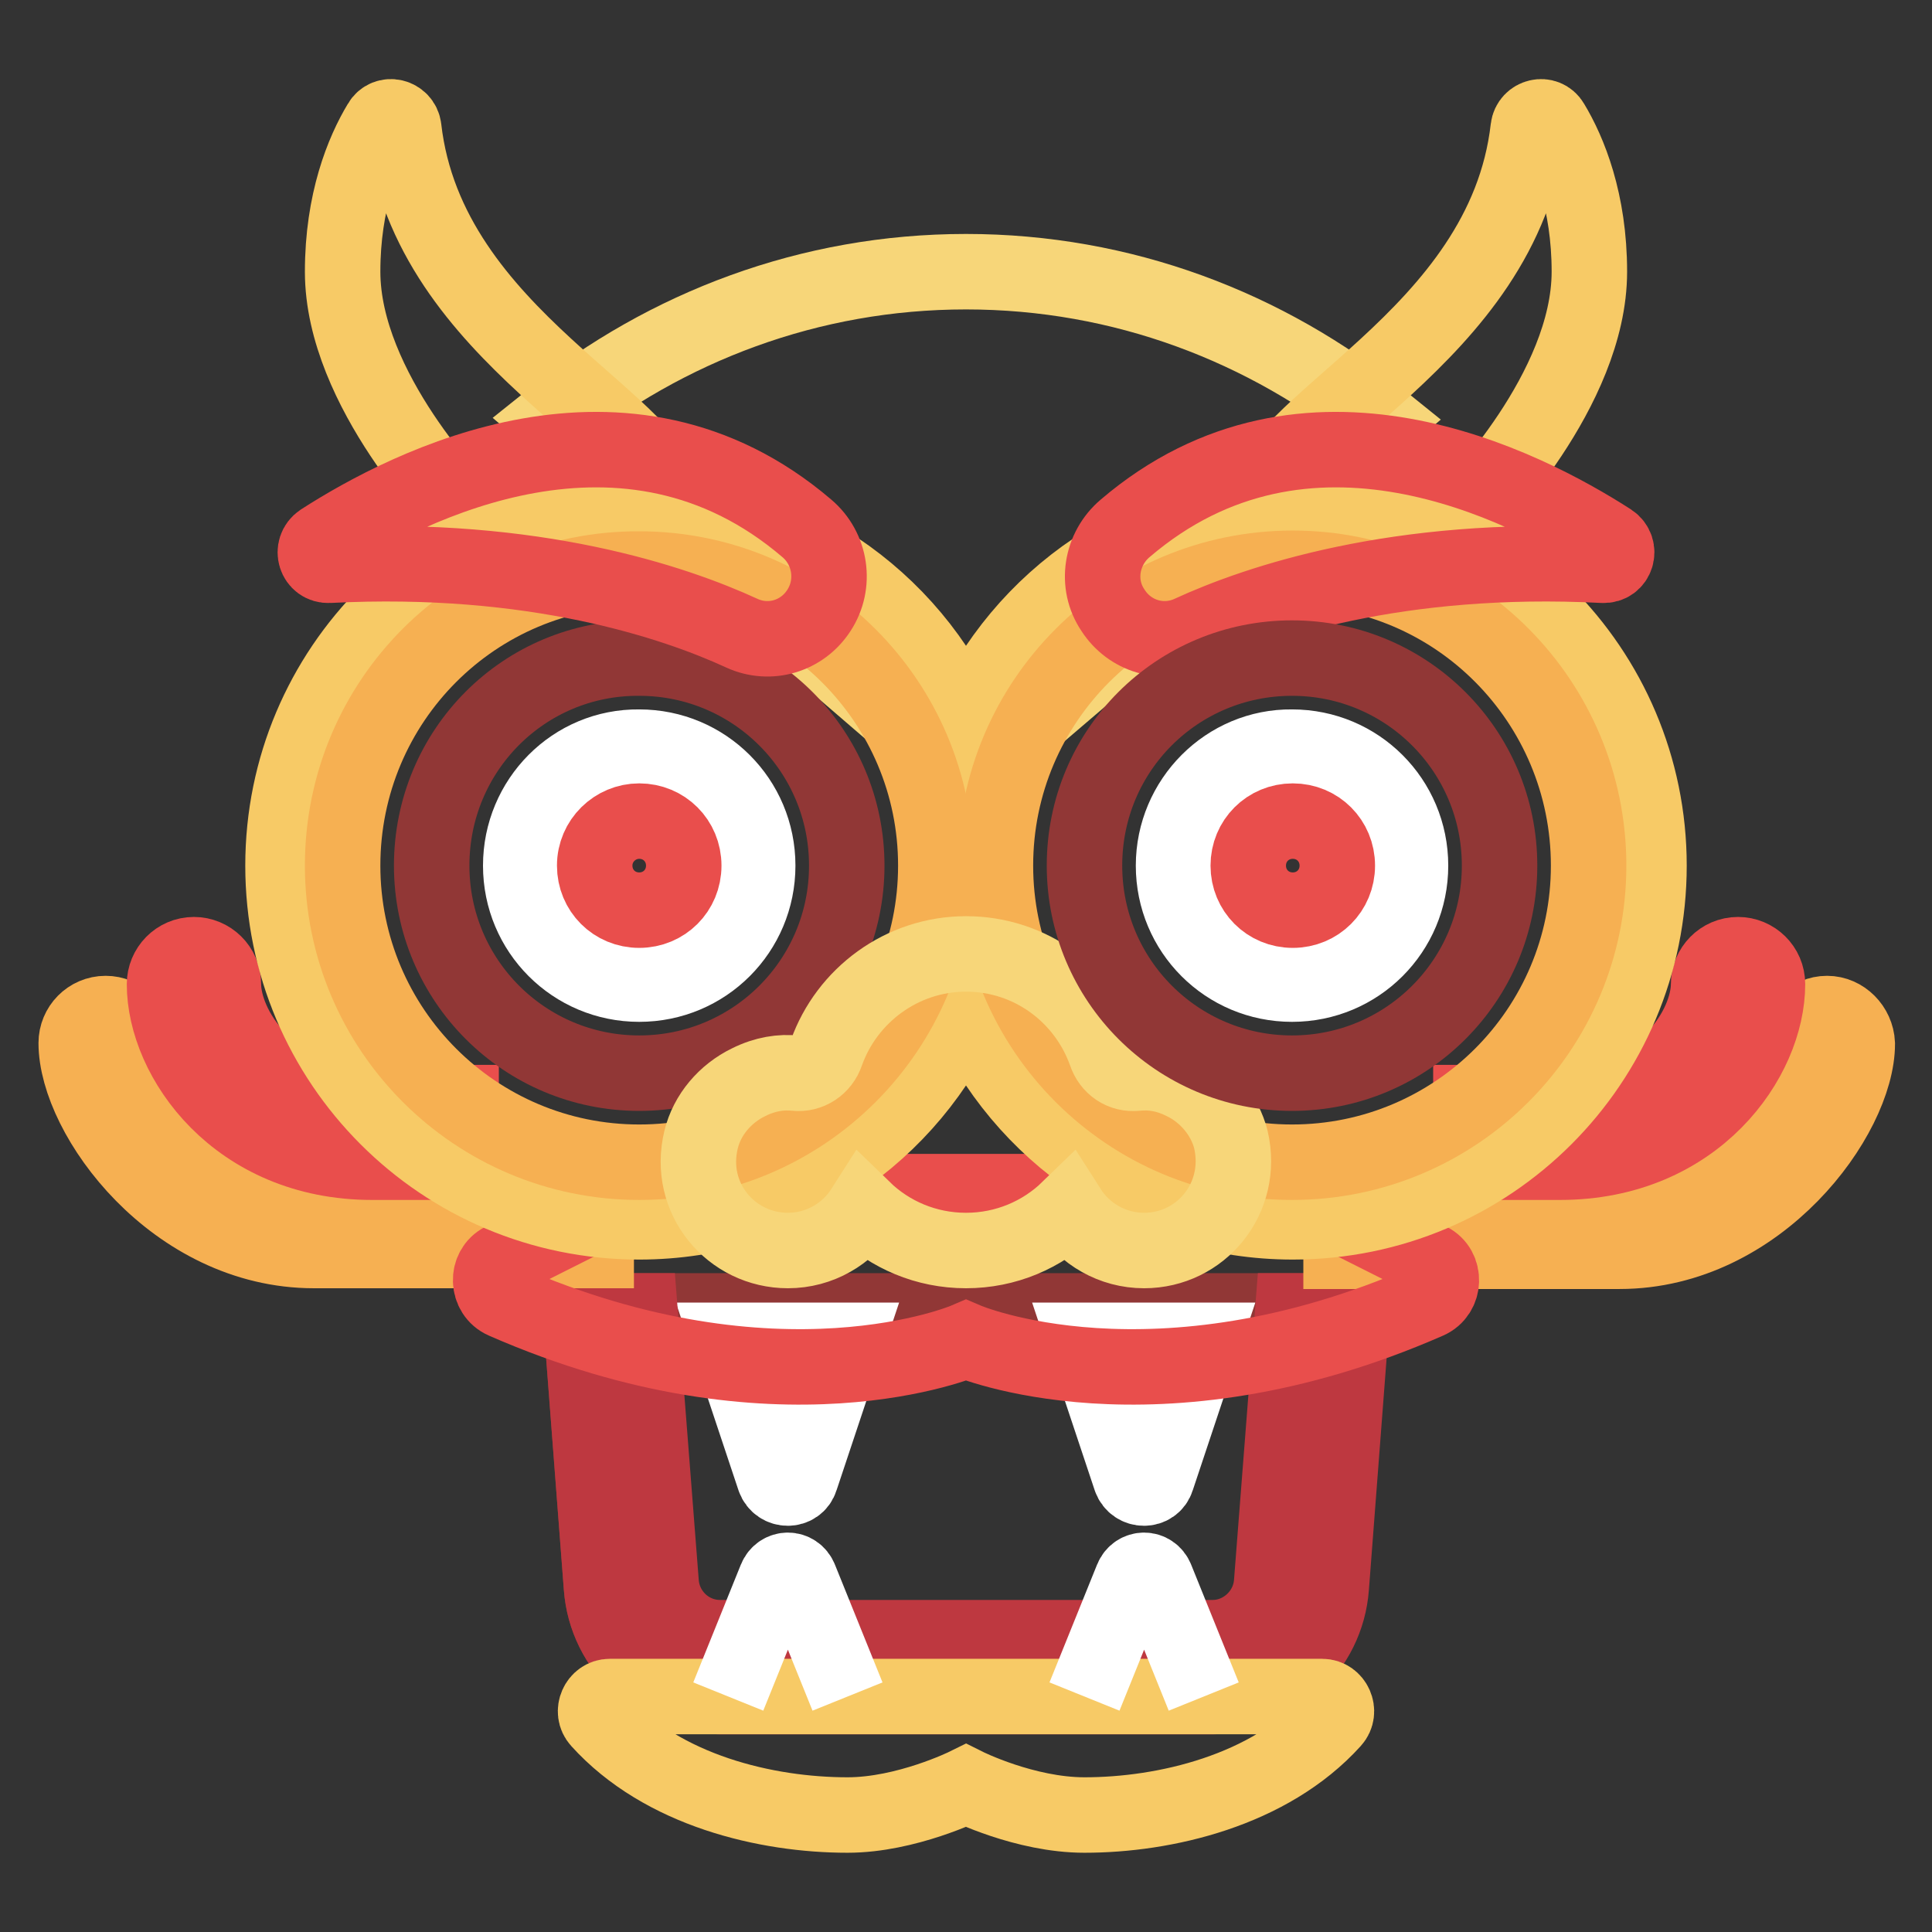
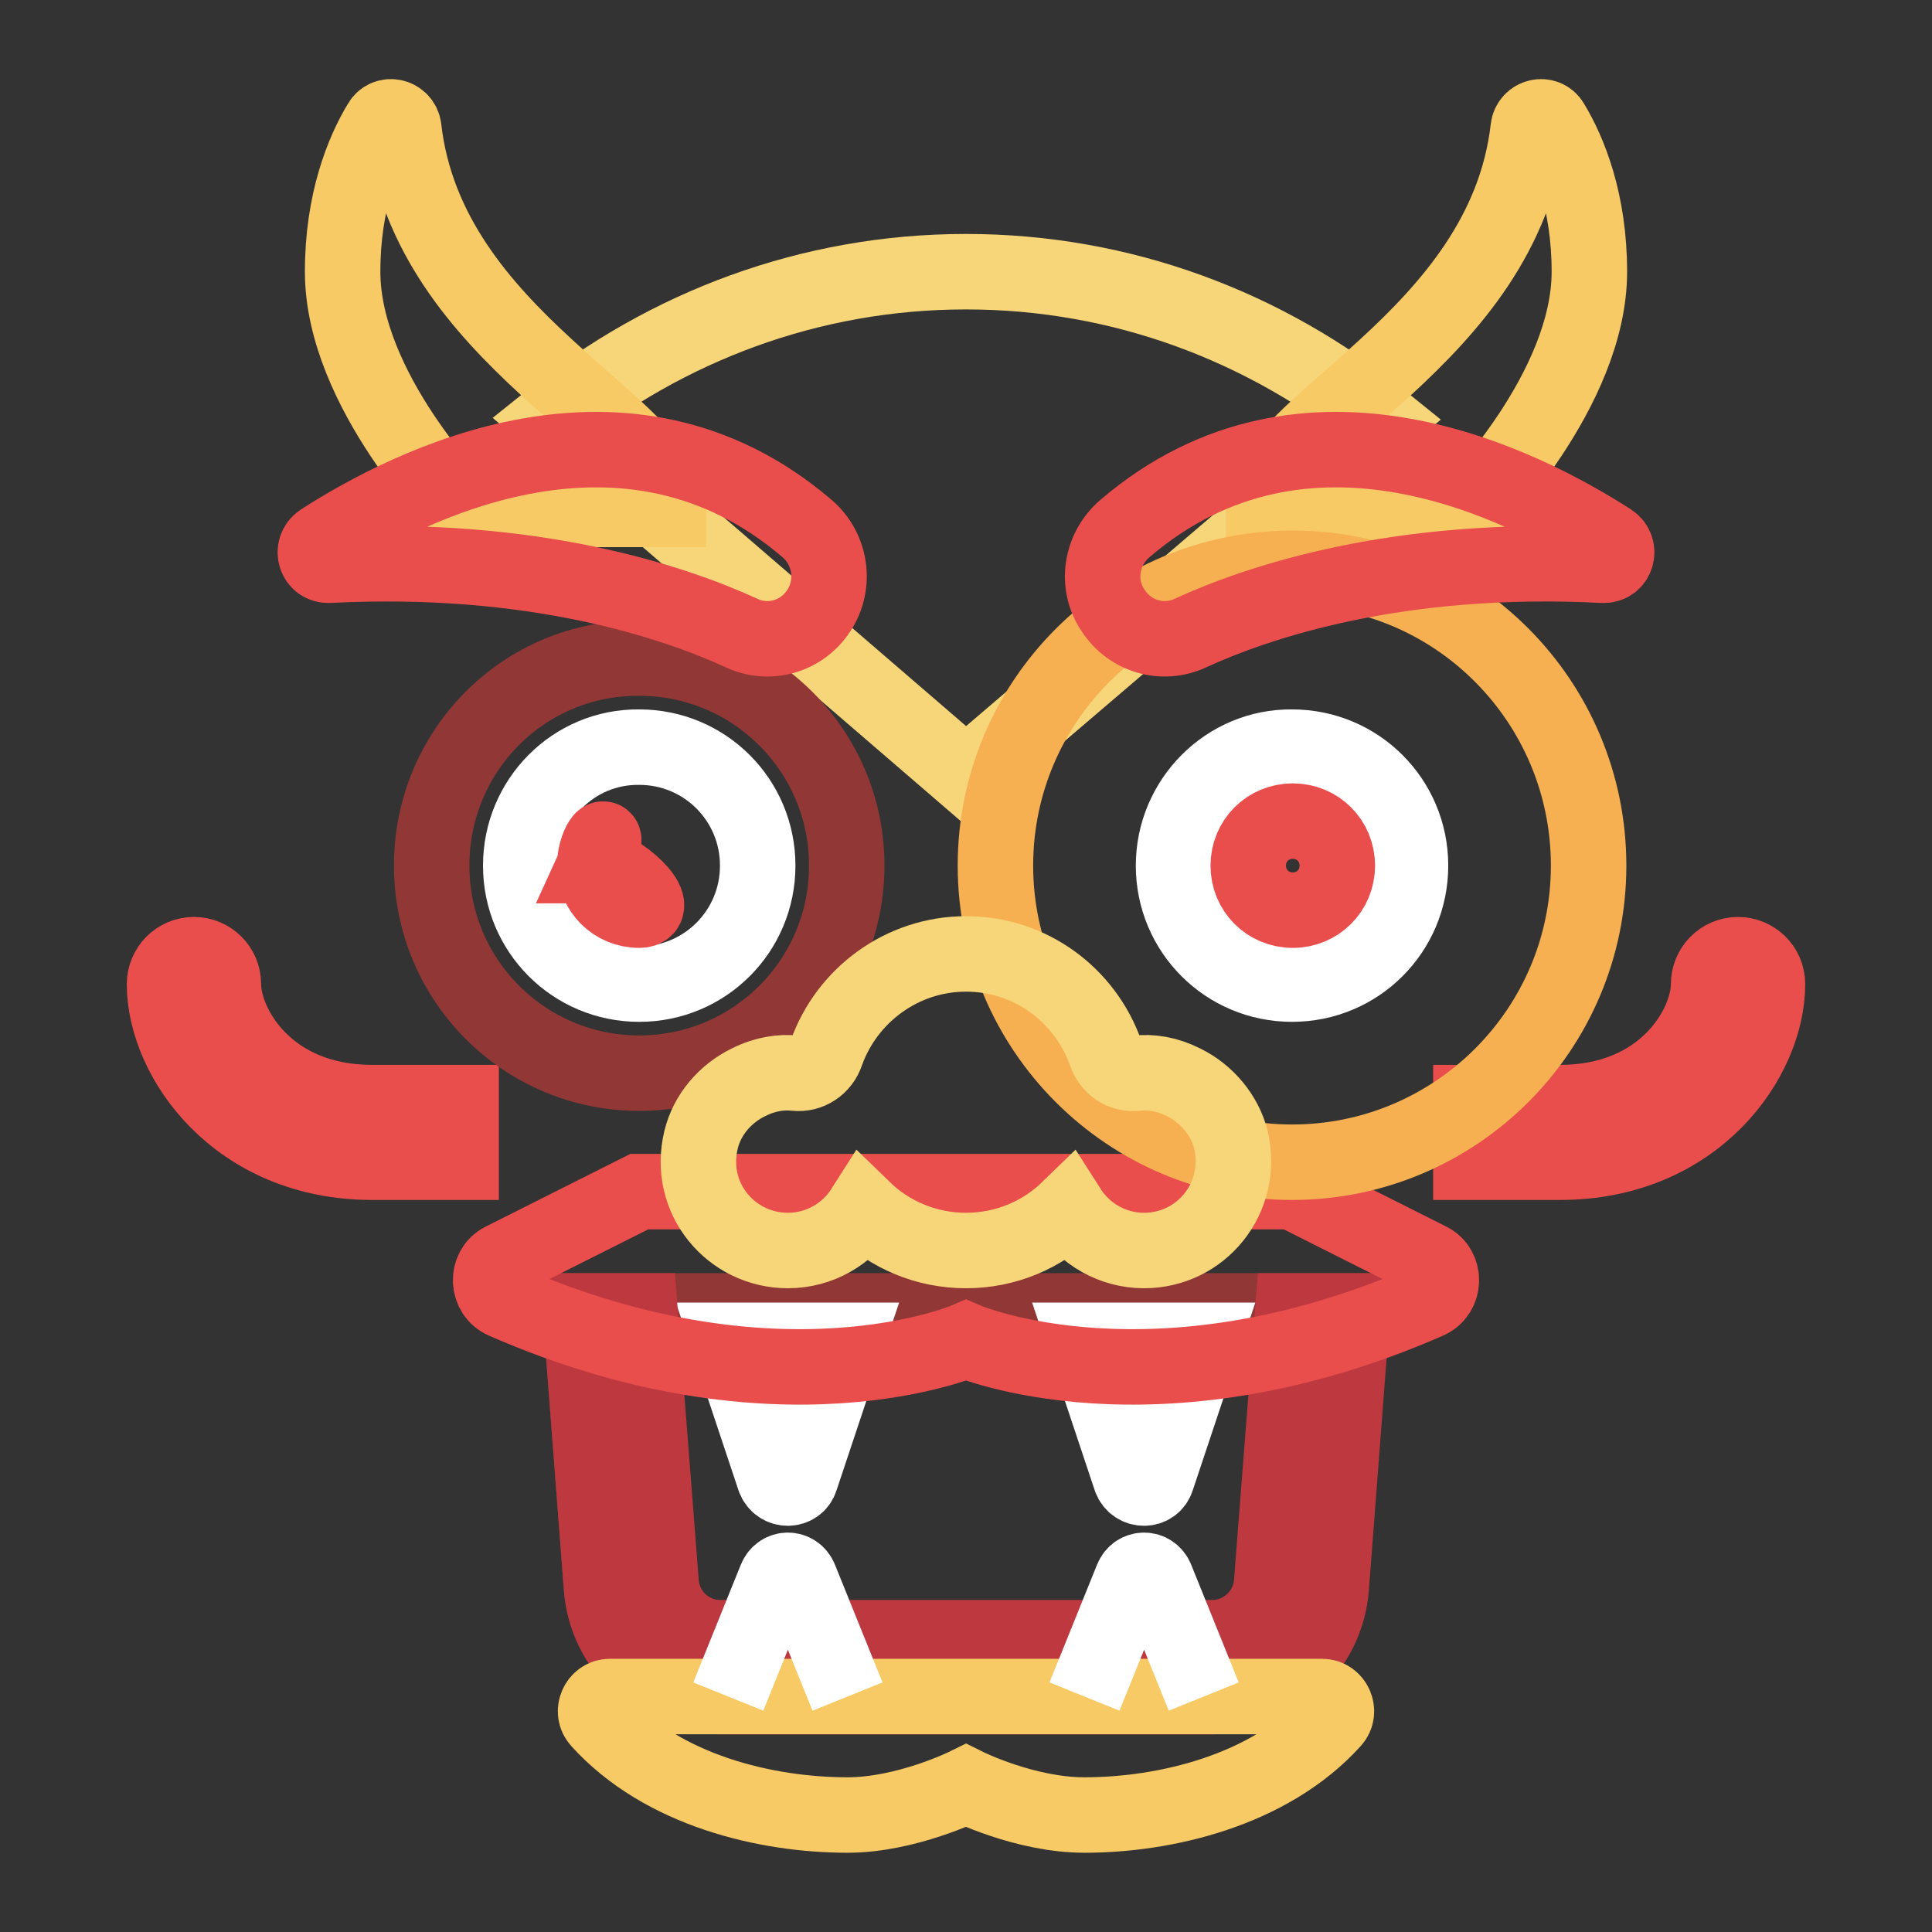
<svg xmlns="http://www.w3.org/2000/svg" version="1.1" x="0px" y="0px" viewBox="0 0 256 256" enable-background="new 0 0 256 256" xml:space="preserve">
  <rect x="0" y="0" width="256" height="256" fill="#333333" stroke="none" />
  <g>
    <path stroke-width="10" fill-opacity="0" stroke="#913736" d="M179.1,173.7l-2.8,36.6c-0.6,8.2-7.5,14.5-15.7,14.5H95.4c-8.2,0-15.1-6.3-15.7-14.5l-2.8-36.6H179.1 L179.1,173.7z" />
    <path stroke-width="10" fill-opacity="0" stroke="#ffffff" d="M96.5,177.6l6.1,18.3c0.6,1.7,3,1.7,3.5,0l6.1-18.3H96.5z M143.7,177.6l6.1,18.3c0.6,1.7,3,1.7,3.5,0 l6.1-18.3H143.7L143.7,177.6z" />
    <path stroke-width="10" fill-opacity="0" stroke="#be3840" d="M168.5,209.7c-0.3,4.1-3.8,7.3-7.8,7.3H95.4c-4.1,0-7.5-3.2-7.8-7.3l-2.8-36h-7.9l2.8,36.6 c0.6,8.2,7.5,14.5,15.7,14.5h65.3c8.2,0,15.1-6.3,15.7-14.5l2.8-36.6h-7.9L168.5,209.7z" />
    <path stroke-width="10" fill-opacity="0" stroke="#f7d679" d="M183.1,55.7C167.8,43.3,148.7,36,128,36c-20.7,0-39.7,7.3-54.9,19.5l54.9,47.3L183.1,55.7z" />
    <path stroke-width="10" fill-opacity="0" stroke="#f7ca66" d="M53.5,17c-0.2-1.6-2.3-2.1-3.1-0.7c-2.3,3.8-5,10.4-5,19.7c0,15.7,15.7,31.5,15.7,31.5h27.5 C88.7,56.3,56.7,45,53.5,17z M202.5,17c0.2-1.6,2.3-2.1,3.1-0.7c2.3,3.8,5,10.4,5,19.7c0,15.7-15.7,31.5-15.7,31.5h-27.5 C167.3,56.3,199.3,45,202.5,17z" />
-     <path stroke-width="10" fill-opacity="0" stroke="#f6b052" d="M41.5,157.9c-13.4,0-23.6-14-23.6-19.7c0-2.2-1.8-3.9-3.9-3.9c-2.2,0-3.9,1.8-3.9,3.9 c0,9.7,13,27.5,31.5,27.5h37.4v-7.9H41.5L41.5,157.9z M242.1,134.3c-2.2,0-3.9,1.8-3.9,3.9c0,0,0,0,0,0c0,5.7-10.2,19.7-23.6,19.7 h-36.9v7.9h36.9c18.5,0,31.5-17.9,31.5-27.5C246,136.1,244.2,134.3,242.1,134.3C242.1,134.3,242.1,134.3,242.1,134.3L242.1,134.3z" />
    <path stroke-width="10" fill-opacity="0" stroke="#e94e4c" d="M230.3,126.5c-2.2,0-3.9,1.8-3.9,3.9c0,0,0,0,0,0c0,5.5-5.8,15.7-19.7,15.7h-11.8v7.9h11.8 c18,0,27.5-13.7,27.5-23.6C234.2,128.2,232.4,126.5,230.3,126.5C230.3,126.5,230.3,126.5,230.3,126.5L230.3,126.5z M49.3,146.1 c-13.9,0-19.7-10.2-19.7-15.7c0-2.2-1.8-3.9-3.9-3.9c-2.2,0-3.9,1.8-3.9,3.9c0,9.9,9.6,23.6,27.5,23.6h11.8v-7.9H49.3z  M171.3,157.9H84.7L66.6,167c-2.2,1.1-2.1,4.4,0.2,5.4c36.3,15.9,61.2,5.2,61.2,5.2s24.9,10.7,61.2-5.2c2.3-1,2.4-4.3,0.2-5.4 L171.3,157.9L171.3,157.9z" />
-     <path stroke-width="10" fill-opacity="0" stroke="#f7ca66" d="M171.3,67.5c-19.4,0-36,11.7-43.3,28.4c-7.3-16.7-23.9-28.4-43.3-28.4c-26.1,0-47.2,21.1-47.2,47.2 c0,26.1,21.1,47.2,47.2,47.2c19.4,0,36-11.7,43.3-28.4c7.3,16.7,23.9,28.4,43.3,28.4c26.1,0,47.2-21.1,47.2-47.2 C218.5,88.6,197.3,67.5,171.3,67.5z" />
-     <path stroke-width="10" fill-opacity="0" stroke="#f6b052" d="M45.4,114.7c0,21.7,17.6,39.3,39.3,39.3c21.7,0,39.3-17.6,39.3-39.3s-17.6-39.3-39.3-39.3 C63,75.3,45.4,92.9,45.4,114.7z" />
    <path stroke-width="10" fill-opacity="0" stroke="#f6b052" d="M131.9,114.7c0,21.7,17.6,39.3,39.3,39.3s39.3-17.6,39.3-39.3S193,75.3,171.3,75.3S131.9,92.9,131.9,114.7z " />
    <path stroke-width="10" fill-opacity="0" stroke="#913736" d="M57.2,114.7c0,15.2,12.3,27.5,27.5,27.5c15.2,0,27.5-12.3,27.5-27.5l0,0c0-15.2-12.3-27.5-27.5-27.5 C69.5,87.1,57.2,99.4,57.2,114.7L57.2,114.7z" />
    <path stroke-width="10" fill-opacity="0" stroke="#ffffff" d="M69,114.7c0,8.7,7,15.7,15.7,15.7c8.7,0,15.7-7,15.7-15.7c0,0,0,0,0,0c0-8.7-7-15.7-15.7-15.7 C76,98.9,69,106,69,114.7L69,114.7z" />
-     <path stroke-width="10" fill-opacity="0" stroke="#e94e4c" d="M78.8,114.7c0,3.3,2.6,5.9,5.9,5.9c3.3,0,5.9-2.6,5.9-5.9s-2.6-5.9-5.9-5.9 C81.5,108.8,78.8,111.4,78.8,114.7z" />
+     <path stroke-width="10" fill-opacity="0" stroke="#e94e4c" d="M78.8,114.7c0,3.3,2.6,5.9,5.9,5.9s-2.6-5.9-5.9-5.9 C81.5,108.8,78.8,111.4,78.8,114.7z" />
    <path stroke-width="10" fill-opacity="0" stroke="#f7d679" d="M156.8,143.4c-2.2-1.1-4.2-1.4-6.2-1.2c-1.9,0.2-3.5-0.9-4.1-2.7c-2.7-7.6-9.9-13.1-18.5-13.1 c-8.5,0-15.8,5.5-18.5,13.1c-0.6,1.8-2.3,2.9-4.1,2.7c-1.9-0.2-4,0.1-6.2,1.2c-3.1,1.5-5.5,4.3-6.3,7.6c-1.9,7.8,4,14.7,11.5,14.7 c4.2,0,7.9-2.2,10-5.5c3.5,3.4,8.3,5.5,13.6,5.5c5.3,0,10.1-2.1,13.6-5.5c2.1,3.3,5.8,5.5,10,5.5c7.5,0,13.3-6.9,11.5-14.7 C162.3,147.8,159.9,144.9,156.8,143.4L156.8,143.4z" />
    <path stroke-width="10" fill-opacity="0" stroke="#e94e4c" d="M98.3,83.9c-8.9-4.1-27.5-10.4-54.7-9c-1.8,0.1-2.5-2.2-1-3.2c11.5-7.4,40.3-22.2,64.3-1.7 c3.2,2.7,3.9,7.4,1.6,10.9C106.3,84.3,102,85.6,98.3,83.9z M157.7,83.9c8.9-4.1,27.5-10.4,54.7-9c1.8,0.1,2.5-2.2,1-3.2 c-11.5-7.4-40.3-22.2-64.3-1.7c-3.2,2.7-4,7.4-1.6,10.9C149.7,84.3,154,85.6,157.7,83.9L157.7,83.9z" />
    <path stroke-width="10" fill-opacity="0" stroke="#f7ca66" d="M175.2,224.8c1.6,0,2.5,2,1.4,3.2c-8.4,9.3-22.3,12.5-32.9,12.5c-7.9,0-15.7-3.9-15.7-3.9 s-7.9,3.9-15.7,3.9c-10.7,0-24.5-3.2-32.9-12.5c-1.1-1.2-0.2-3.2,1.4-3.2H175.2z" />
    <path stroke-width="10" fill-opacity="0" stroke="#ffffff" d="M112.3,224.8l-6.3-15.6c-0.6-1.5-2.6-1.5-3.2,0l-6.3,15.6 M159.5,224.8l-6.3-15.6c-0.6-1.5-2.6-1.5-3.2,0 l-6.3,15.6" />
-     <path stroke-width="10" fill-opacity="0" stroke="#913736" d="M143.7,114.7c0,15.2,12.3,27.5,27.5,27.5s27.5-12.3,27.5-27.5l0,0c0-15.2-12.3-27.5-27.5-27.5 S143.7,99.4,143.7,114.7z" />
    <path stroke-width="10" fill-opacity="0" stroke="#ffffff" d="M155.5,114.7c0,8.7,7,15.7,15.7,15.7s15.7-7,15.7-15.7c0,0,0,0,0,0c0-8.7-7-15.7-15.7-15.7 C162.6,98.9,155.5,106,155.5,114.7C155.5,114.6,155.5,114.7,155.5,114.7z" />
    <path stroke-width="10" fill-opacity="0" stroke="#e94e4c" d="M165.4,114.7c0,3.3,2.6,5.9,5.9,5.9s5.9-2.6,5.9-5.9s-2.6-5.9-5.9-5.9S165.4,111.4,165.4,114.7z" />
  </g>
</svg>